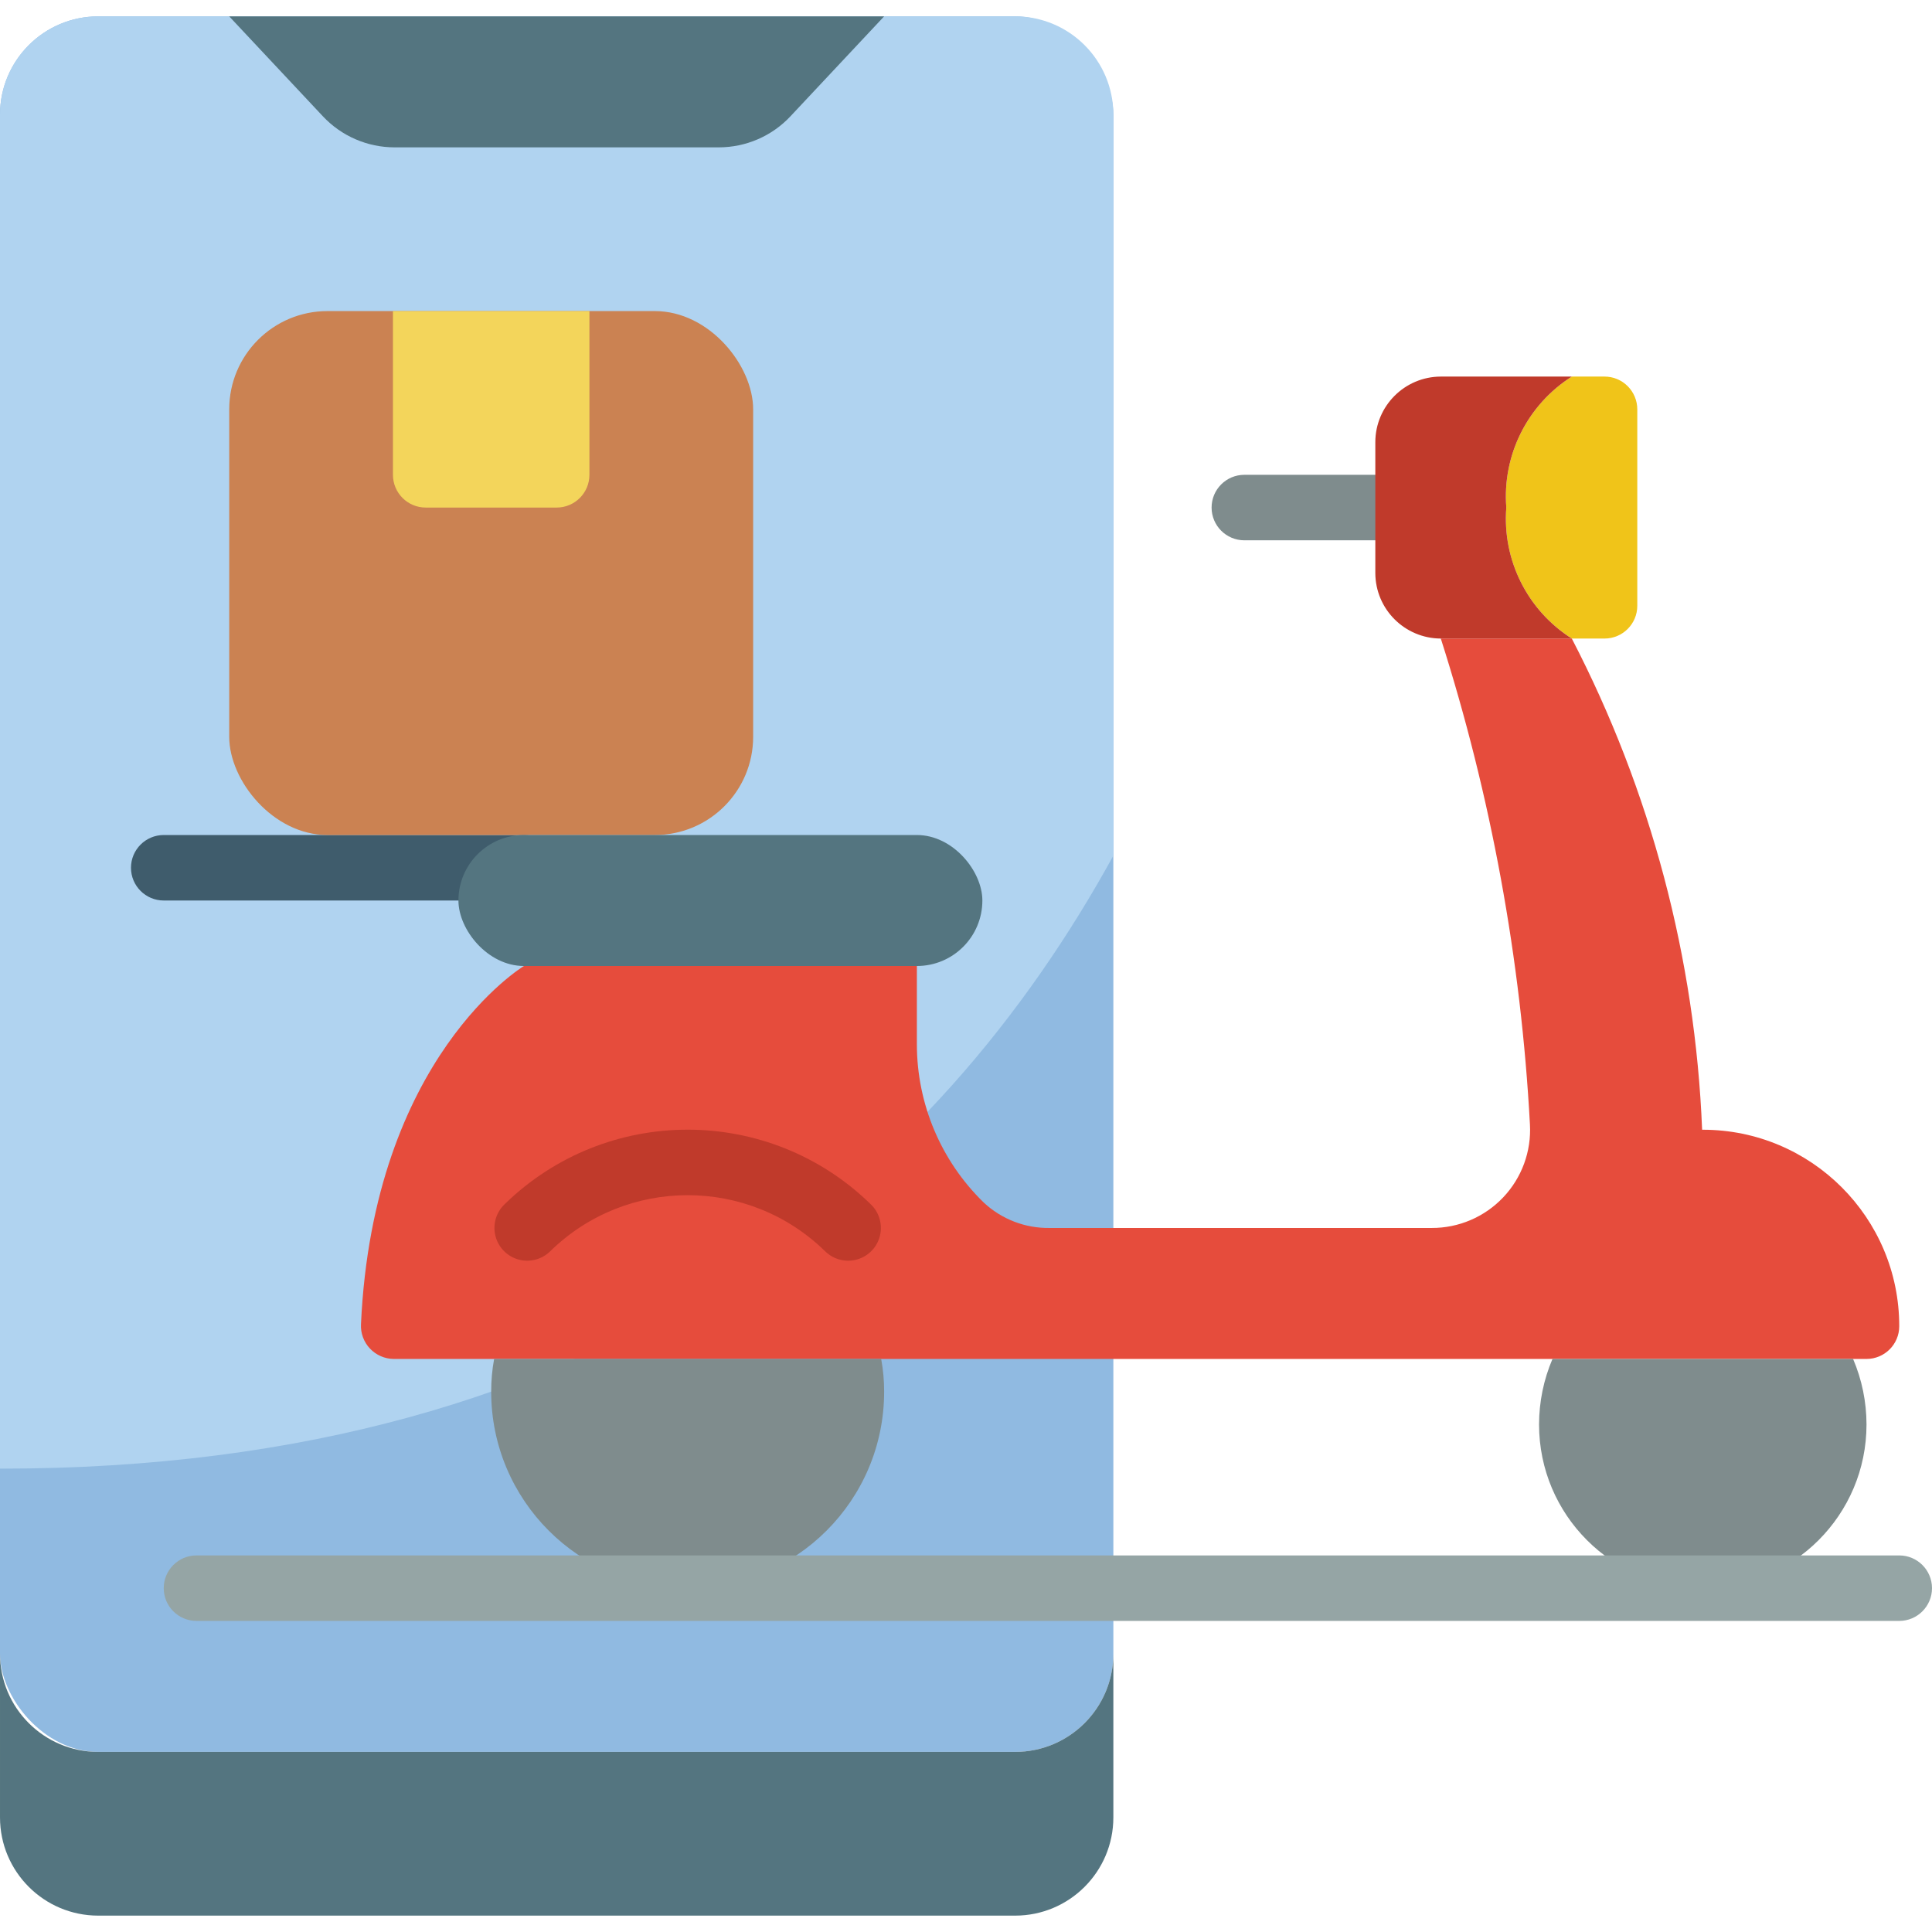
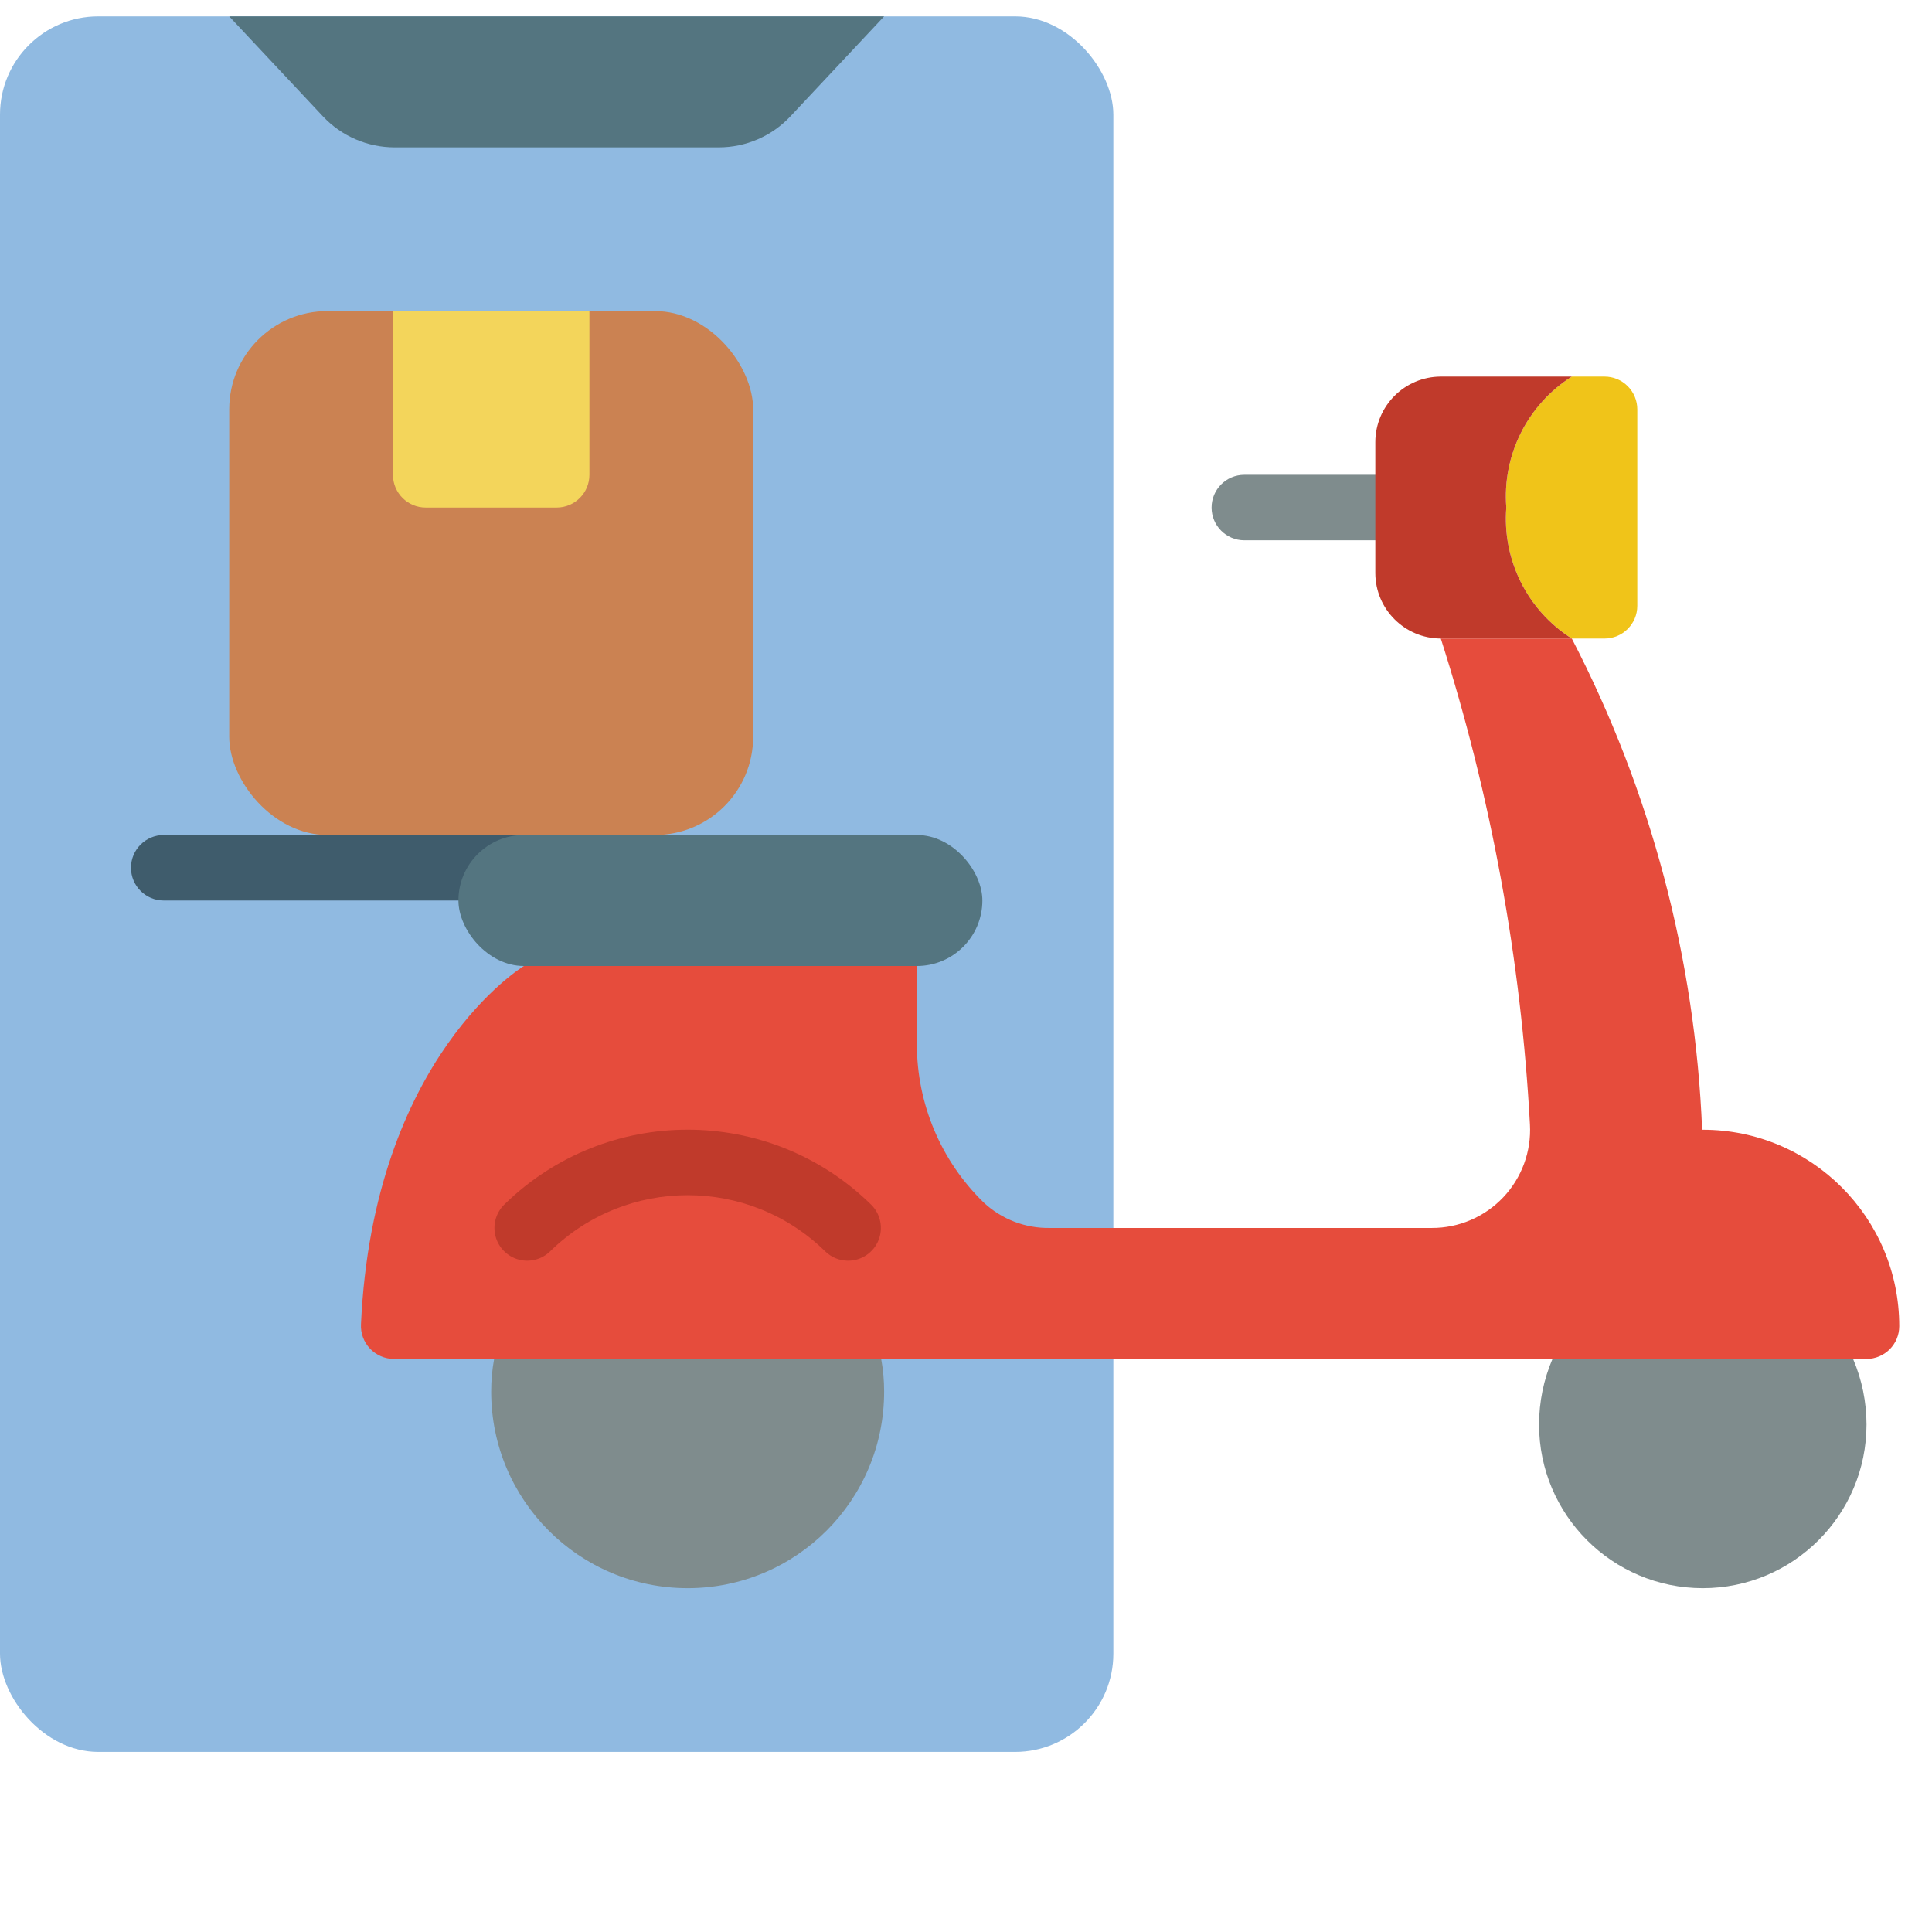
<svg xmlns="http://www.w3.org/2000/svg" height="512" viewBox="0 0 59 58" width="512">
  <g id="Page-1" fill="none" fill-rule="evenodd">
    <g id="037---Food-Delivery-Mobile">
      <rect id="Rectangle" fill="#90bae1" height="53" rx="3" width="34" />
-       <path id="Path" d="m34 3v22.63c-5.3 9.65-15.26 18.73-34 18.72v-41.35c0-1.657 1.343-3 3-3h28c1.657 0 3 1.343 3 3z" fill="#b0d3f0" />
      <path id="Path" d="m42 16h-4c-.552 0-1-.448-1-1s.448-1 1-1h4c.552 0 1 .448 1 1s-.448 1-1 1z" fill="#7f8c8d" />
      <path id="Path" d="m16 29s-4.6 2.762-4.976 10.937c-.015.275.084.545.273.745s.452.316.727.318h44.976c.552 0 1-.448 1-1 0-3.314-2.686-6-6-6h-.02c-.21-5.231-1.569-10.353-3.98-15h-4c1.535 4.811 2.45 9.798 2.722 14.84.046.823-.25 1.629-.818 2.227-.568.598-1.357.936-2.182.933h-11.661c-.749.013-1.473-.265-2.02-.777-1.305-1.269-2.041-3.012-2.041-4.833v-2.39z" fill="#e64c3c" />
      <path id="Path" d="m50 12v6c0 .552-.448 1-1 1h-1c-1.356-.86-2.126-2.399-2-4-.126-1.601.644-3.14 2-4h1c.265 0 .52.105.707.293s.293.442.293.707z" fill="#f0c419" />
      <path id="Path" d="m48 19h-4c-1.103-.003-1.997-.897-2-2v-4c.003-1.103.897-1.997 2-2h4c-1.356.86-2.126 2.399-2 4-.126 1.601.644 3.14 2 4z" fill="#c03a2b" />
-       <path id="Path" d="m34 50v5c0 1.657-1.343 3-3 3h-28c-1.657 0-3-1.343-3-3v-5c0 1.657 1.343 3 3 3h28c1.657 0 3-1.343 3-3z" fill="#547580" />
      <path id="Path" d="m27 0-2.861 3.052c-.567.605-1.36.948-2.189.948h-9.9c-.829 0-1.622-.343-2.189-.948l-2.861-3.052z" fill="#547580" />
      <path id="Path" d="m16 27h-11c-.552 0-1-.448-1-1s.448-1 1-1h11c.552 0 1 .448 1 1s-.448 1-1 1z" fill="#3f5c6c" />
      <rect id="Rectangle" fill="#cb8252" height="16" rx="3" width="16" x="7" y="9" />
      <path id="Path" d="m26.91 41c.061.33.091.665.09 1 0 3.314-2.686 6-6 6s-6-2.686-6-6c-.001-.335.029-.67.09-1z" fill="#7f8c8d" />
-       <path id="Path" d="m56.59 41c.27.632.409 1.313.41 2 0 2.761-2.239 5-5 5s-5-2.239-5-5c.001-.687.14-1.368.41-2z" fill="#7f8c8d" />
+       <path id="Path" d="m56.59 41c.27.632.409 1.313.41 2 0 2.761-2.239 5-5 5s-5-2.239-5-5c.001-.687.14-1.368.41-2" fill="#7f8c8d" />
      <path id="Path" d="m25.9 38c-.262-0-.513-.103-.7-.286-2.333-2.287-6.067-2.287-8.4 0-.255.25-.625.345-.969.249-.344-.096-.611-.368-.7-.715-.089-.346.014-.713.269-.963 3.111-3.049 8.089-3.049 11.2 0 .291.284.38.716.227 1.093-.154.377-.52.622-.927.622z" fill="#c03a2b" />
      <path id="Path" d="m12 9h6v5c0 .552-.448 1-1 1h-4c-.552 0-1-.448-1-1z" fill="#f3d55b" />
      <rect id="Rectangle" fill="#547580" height="4" rx="2" width="16" x="14" y="25" />
-       <path id="Path" d="m58 49h-52c-.552 0-1-.448-1-1s.448-1 1-1h52c.552 0 1 .448 1 1s-.448 1-1 1z" fill="#95a5a5" />
    </g>
  </g>
</svg>